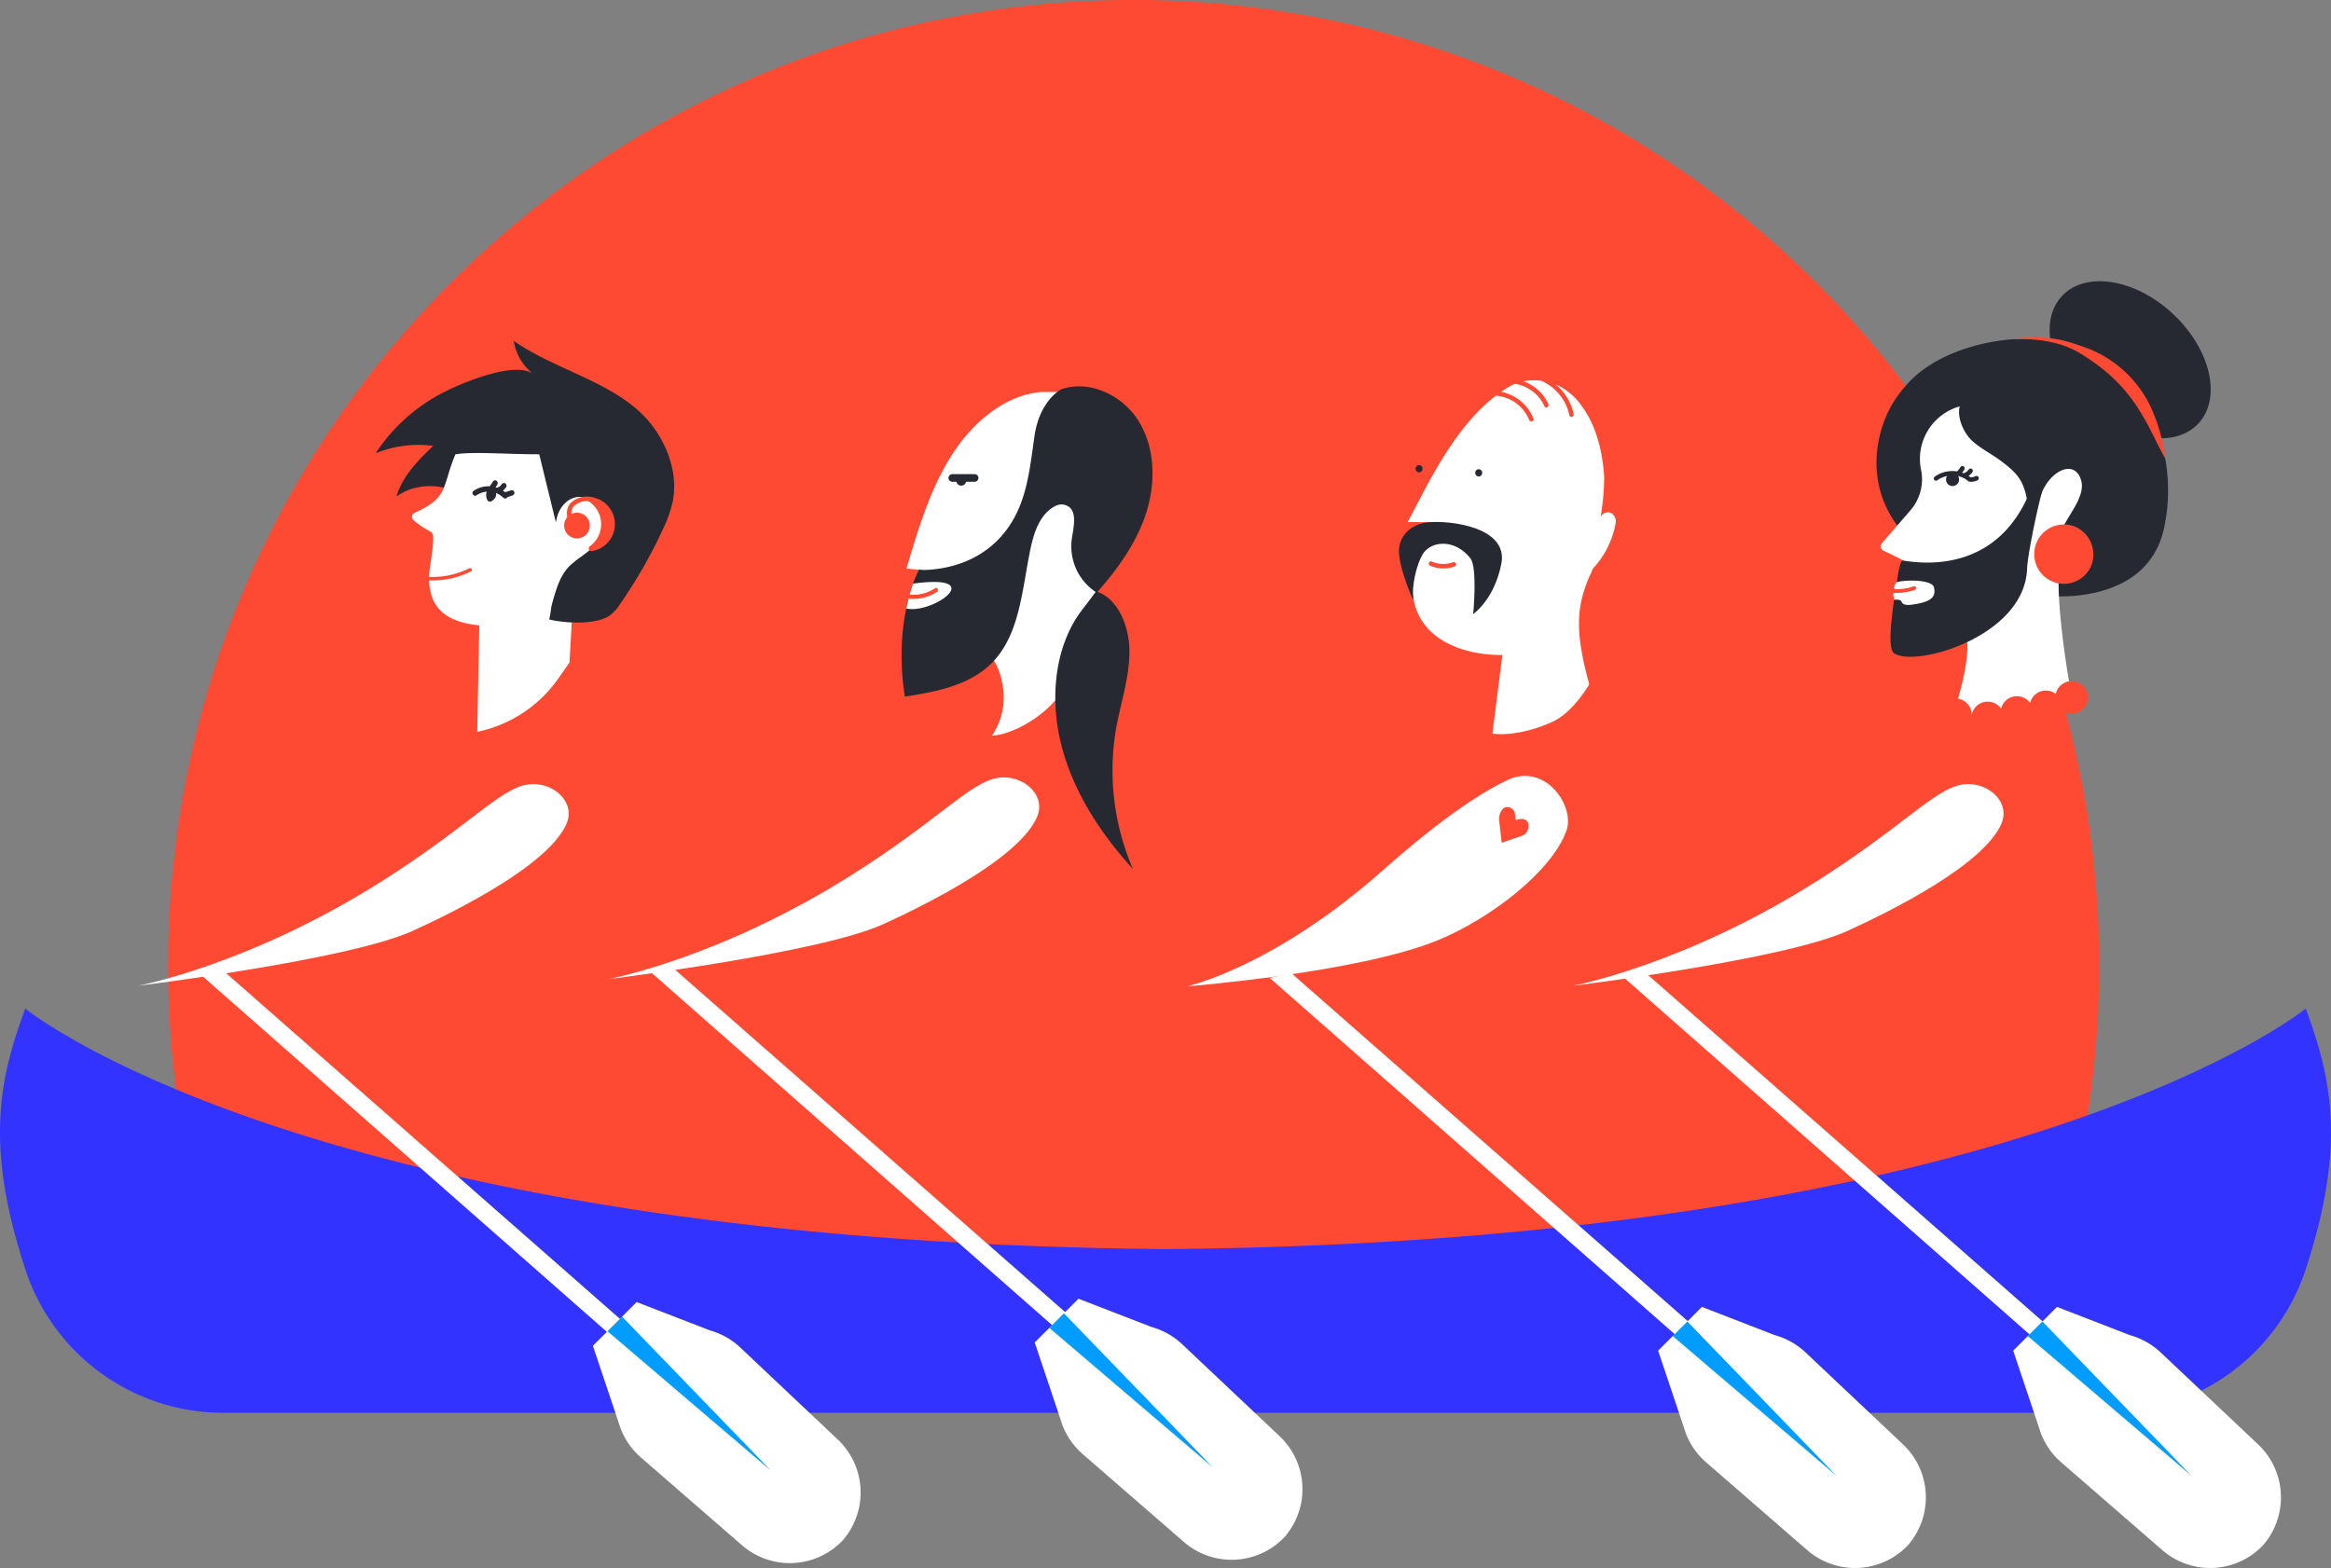
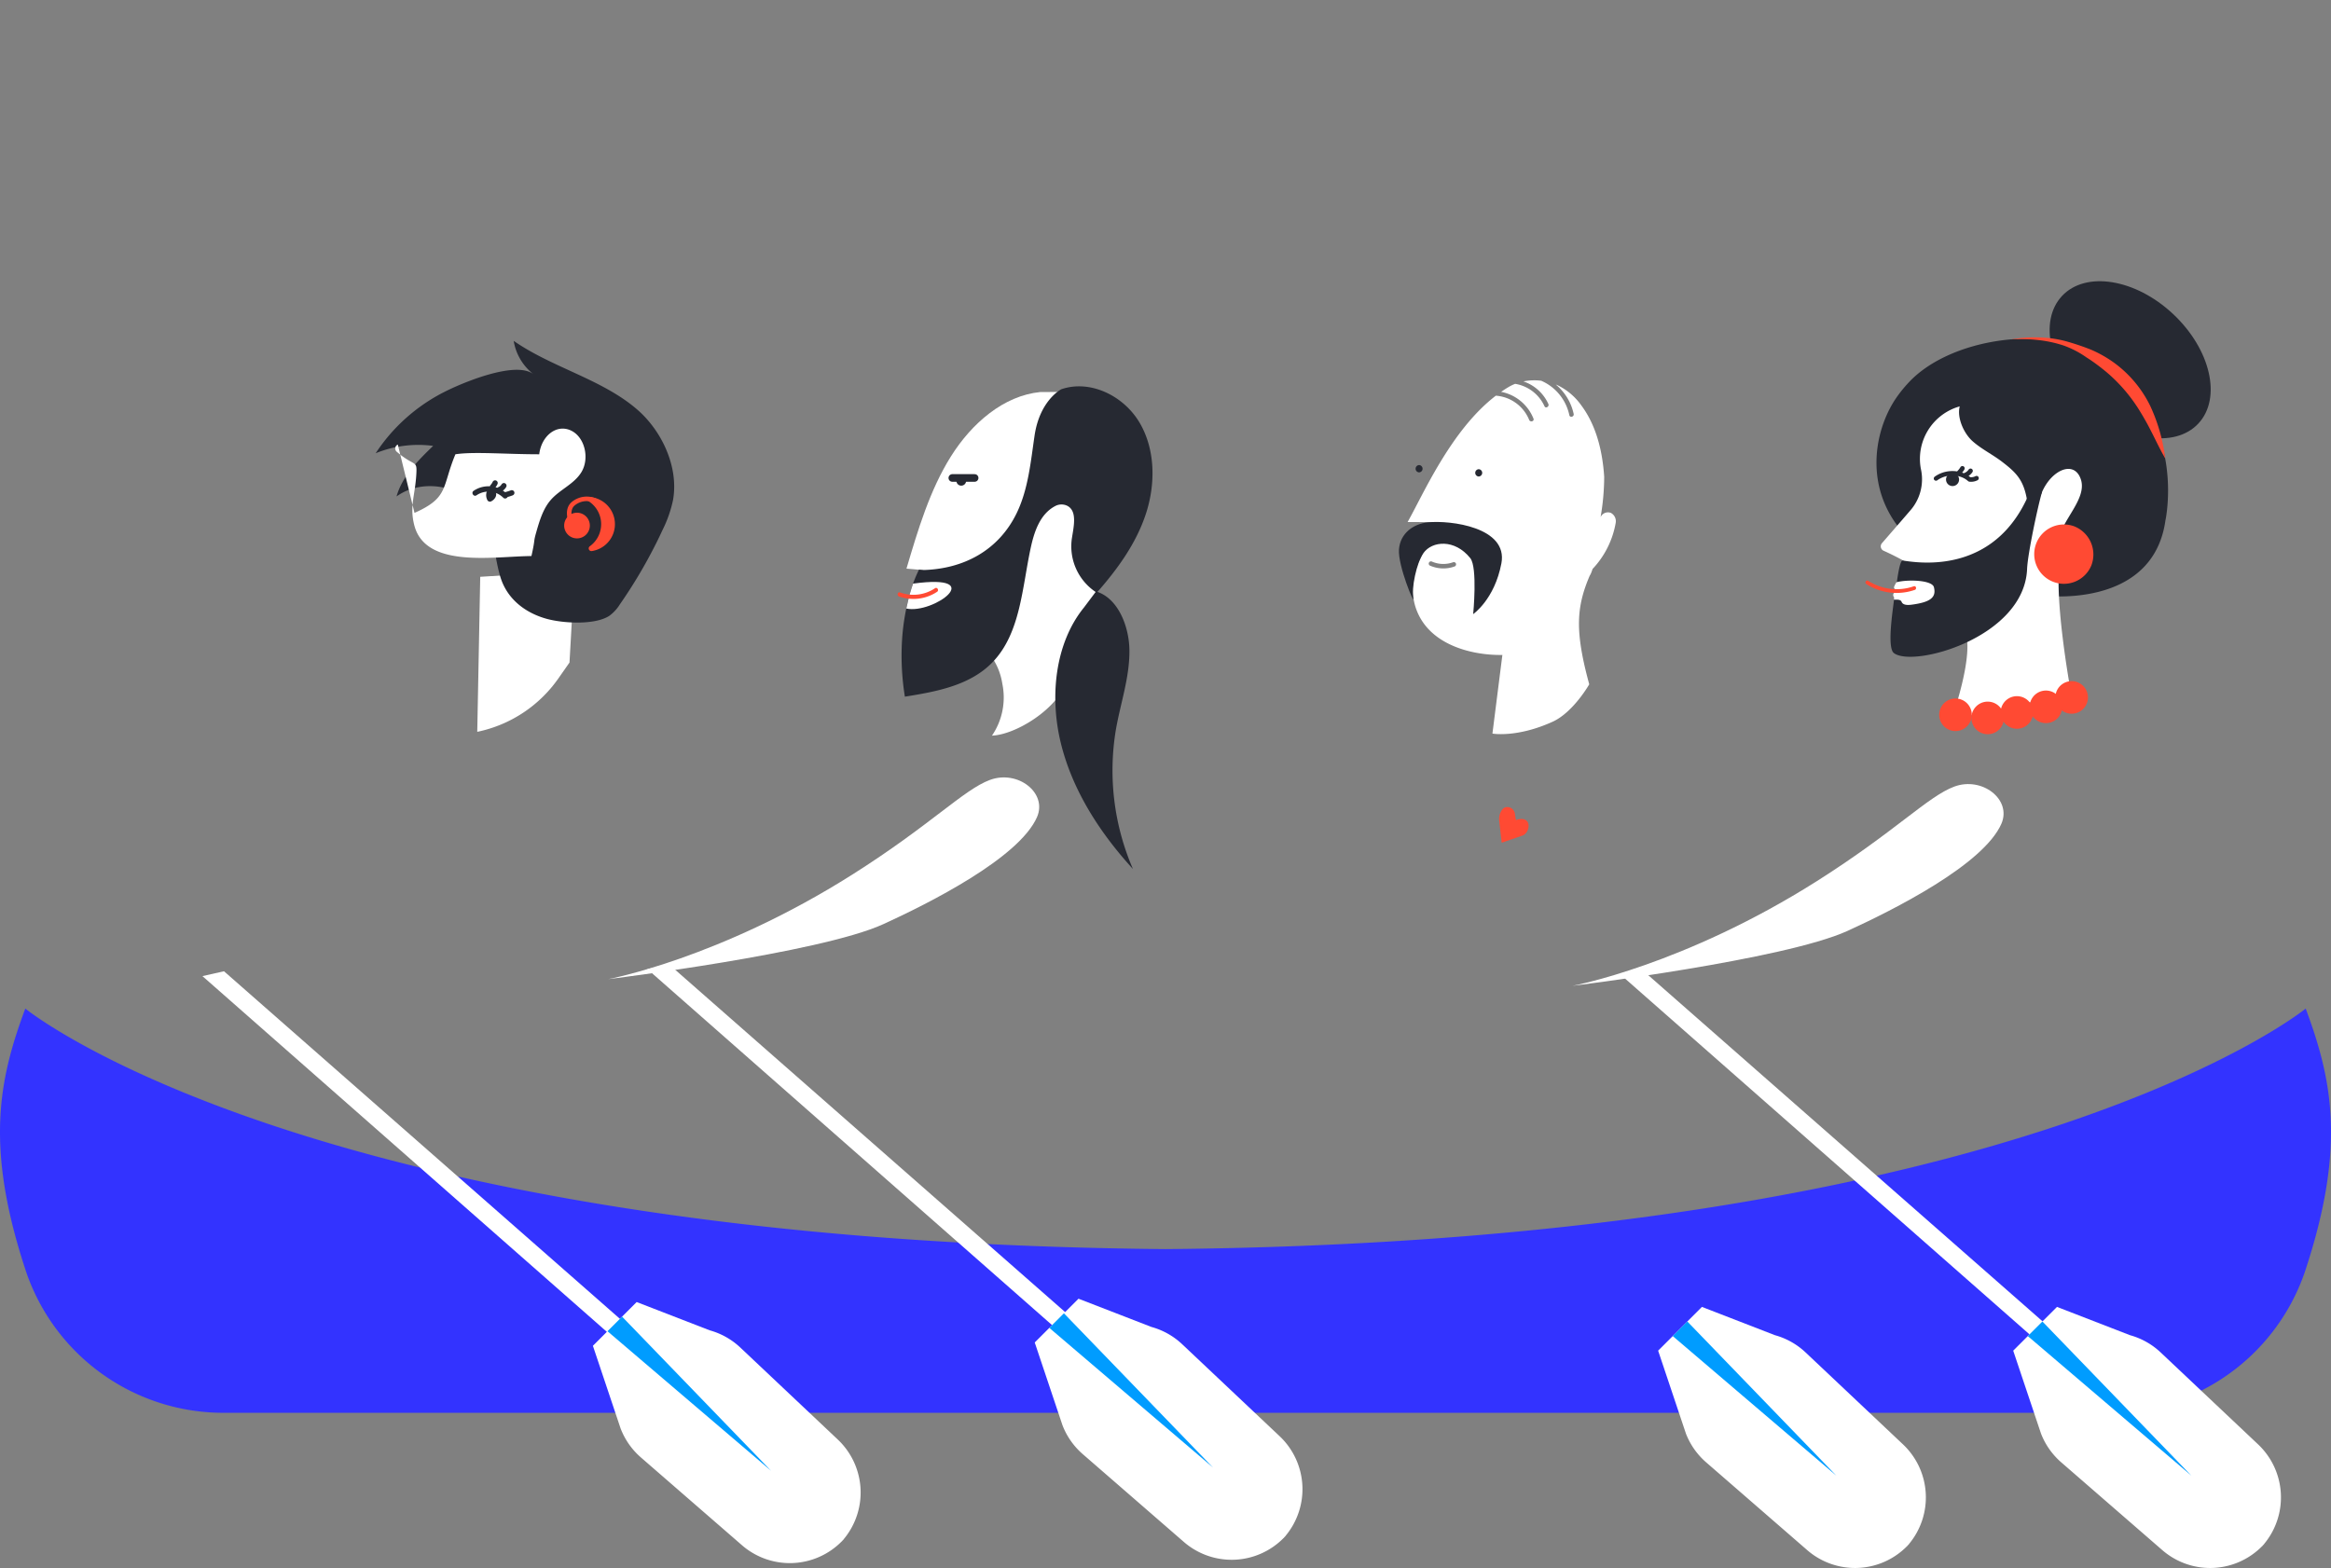
<svg xmlns="http://www.w3.org/2000/svg" id="Group_415" data-name="Group 415" width="551.668" height="371.159" viewBox="0 0 551.668 371.159">
  <rect x="0" y="0" width="551.668" height="371.159" fill="#808080" stroke="none" />
  <defs>
    <clipPath id="clip-path">
      <rect id="Rectangle_519" data-name="Rectangle 519" width="551.668" height="371.159" fill="none" />
    </clipPath>
  </defs>
  <g id="Group_46" data-name="Group 46" clip-path="url(#clip-path)">
-     <path id="Path_614" data-name="Path 614" d="M106.127,228.5c0-126.2,102.3-228.5,228.5-228.5s228.5,102.3,228.5,228.5a227.48,227.48,0,0,1-25.8,105.554H131.932A227.493,227.493,0,0,1,106.127,228.5" transform="translate(-66.325)" fill="#ff4a33" />
    <path id="Path_615" data-name="Path 615" d="M5.987,461.764S73.23,516.9,275.834,518.7c202.6-1.8,269.848-56.936,269.848-56.936,6.219,16.746,9.569,32.534,0,61.72q-.2.609-.407,1.2a49.326,49.326,0,0,1-46.663,32.769H53.057A49.326,49.326,0,0,1,6.394,524.686q-.209-.592-.407-1.2c-9.569-29.186-6.221-44.974,0-61.72" transform="translate(0 -223.027)" fill="#33f" />
    <path id="Path_616" data-name="Path 616" d="M692.8,365.328c2.513-5.736-4.558-11.237-11.138-8.8-6.233,2.307-13.962,10.626-32.536,22.383-31.47,19.921-57.8,24.772-57.8,24.772s50.039-6.134,65.092-13.007c10.821-4.941,32.143-15.661,36.386-25.349" transform="translate(-447.376 -171.913)" fill="#fff" />
    <path id="Path_617" data-name="Path 617" d="M251.361,368.382c2.513-5.736-4.558-11.237-11.138-8.8-6.233,2.307-13.962,10.626-32.536,22.383-31.47,19.92-57.8,24.772-57.8,24.772s50.039-6.135,65.092-13.007c10.82-4.941,32.143-15.66,36.386-25.349" transform="translate(222.297 -173.389)" fill="#fff" />
-     <path id="Path_618" data-name="Path 618" d="M908.178,368.382c2.513-5.736-4.558-11.237-11.138-8.8-6.233,2.307-13.962,10.626-32.536,22.383-31.47,19.92-57.8,24.772-57.8,24.772s50.039-6.135,65.091-13.007c10.821-4.941,32.143-15.66,36.386-25.349" transform="translate(-774.102 -173.389)" fill="#fff" />
-     <path id="Path_619" data-name="Path 619" d="M439.091,368.23c2.11-5.818-4.98-16.219-13.933-12.015-5.261,2.469-14.58,8.125-29.414,21.288-26.086,23.146-46.475,27.554-46.475,27.554s40.552-3.19,59.379-10.913c12.389-5.082,26.92-16.2,30.443-25.914" transform="translate(-68.373 -171.577)" fill="#fff" />
    <path id="Path_620" data-name="Path 620" d="M372.862,376.246l-4.942,1.7-.585-5.162a3.663,3.663,0,0,1,.658-2.6,1.59,1.59,0,0,1,.729-.6,1.822,1.822,0,0,1,2.322,1.46l.242,1.531.412-.125c3.558-.862,2.942,3.182,1.162,3.8" transform="translate(-12.523 -178.467)" fill="#ff4a33" />
    <path id="Path_621" data-name="Path 621" d="M332.65,217.974a7.854,7.854,0,0,0,5.824.232.545.545,0,0,0,.372-.654.537.537,0,0,0-.656-.372,6.765,6.765,0,0,1-5-.125.545.545,0,0,0-.728.19.537.537,0,0,0,.19.73m1.97-10.279-7.232-.017c3.751-6.648,10.291-21.8,20.883-29.913a9.234,9.234,0,0,1,7.883,5.718c.245.634,1.274.356,1.027-.283a10.371,10.371,0,0,0-7.662-6.344c.6-.412,1.2-.808,1.819-1.171a10.725,10.725,0,0,1,1.5-.724,9.244,9.244,0,0,1,6.944,5.3c.275.626,1.191.084.919-.538a10.013,10.013,0,0,0-5.913-5.341,13.117,13.117,0,0,1,4.223-.153,11.468,11.468,0,0,1,6.654,8.146c.141.671,1.166.386,1.027-.284a12.443,12.443,0,0,0-4.248-6.977c.25.1.5.211.74.327a14.838,14.838,0,0,1,5.306,4.61c3.584,4.807,5.026,10.911,5.424,16.9a56.481,56.481,0,0,1-.855,9.563,1.917,1.917,0,0,1,2.425-1.007,2.224,2.224,0,0,1,1.145,2.4,21.139,21.139,0,0,1-5.508,10.919c0,.017-.009.035-.012.051l.062-.048c-.042.091-.077.178-.119.269a5.646,5.646,0,0,1-.588,1.328c-3.151,7.408-3.523,13.086-.088,25.66,0,0-3.765,6.624-8.65,8.849-8.47,3.859-14.263,2.817-14.263,2.817l2.355-18.617c-6.767.137-17.709-2.161-20.6-11.463a14.794,14.794,0,0,1,.947-10.854Z" transform="translate(5.742 -84.104)" fill="#fff" />
    <path id="Path_622" data-name="Path 622" d="M403.762,248.777c-1.611,8.547-6.677,12.011-6.677,12.011s1.076-11.053-.682-13.243c-3.7-4.618-9.062-4.075-11.091-1.2-1.641,2.326-2.878,8.316-2.389,10.76.358,1.792-3.692-7.8-3.4-11.634s3.442-6.056,6.833-6.4c5.368-.543,19.018,1.16,17.408,9.706" transform="translate(-48.434 -115.424)" fill="#262932" />
    <path id="Path_623" data-name="Path 623" d="M389.358,216.551a.866.866,0,0,1,0-1.73.866.866,0,0,1,0,1.73" transform="translate(-39.396 -103.756)" fill="#262932" />
    <path id="Path_624" data-name="Path 624" d="M416.656,214.66a.866.866,0,0,1,0-1.73.866.866,0,0,1,0,1.73" transform="translate(-80.807 -102.843)" fill="#262932" />
    <path id="Path_625" data-name="Path 625" d="M29.476,628.31,22.91,608.719l10.36-10.36,17.269,6.691a17.273,17.273,0,0,1,7.272,4.091L80.865,630.9a17.254,17.254,0,0,1,1.425,23.576l.014.012c-.082.091-.168.177-.253.265s-.156.188-.239.279l-.013-.012a17.257,17.257,0,0,1-23.6.913L34.265,635.143a17.261,17.261,0,0,1-4.789-6.833" transform="translate(453.548 -289.001)" fill="#fff" />
    <path id="Path_626" data-name="Path 626" d="M207.5,549.752l3.375-2.872L95.436,445.516l-5.1,1.151Z" transform="translate(294.082 -215.18)" fill="#fff" />
-     <path id="Path_627" data-name="Path 627" d="M369.806,549.752l3.375-2.872L257.738,445.516l-5.1,1.151Z" transform="translate(47.868 -215.18)" fill="#fff" />
    <path id="Path_628" data-name="Path 628" d="M654.7,545.727l3.375-2.872L542.628,441.491l-5.1,1.151Z" transform="translate(-384.313 -213.236)" fill="#fff" />
    <path id="Path_629" data-name="Path 629" d="M858.378,548.919l3.375-2.872L746.309,444.683l-5.1,1.151Z" transform="translate(-693.299 -214.778)" fill="#fff" />
    <path id="Path_630" data-name="Path 630" d="M67.356,605.039l35.265,36.494L63.9,608.493Z" transform="translate(416.009 -292.228)" fill="#009cff" />
    <path id="Path_631" data-name="Path 631" d="M192.015,628.31l-6.566-19.591,10.36-10.36,17.269,6.691a17.264,17.264,0,0,1,7.272,4.091L243.4,630.9a17.252,17.252,0,0,1,1.425,23.576l.014.012c-.082.091-.168.177-.253.265s-.156.188-.239.279l-.013-.012a17.257,17.257,0,0,1-23.6.913L196.8,635.143a17.261,17.261,0,0,1-4.789-6.833" transform="translate(206.975 -289.001)" fill="#fff" />
    <path id="Path_632" data-name="Path 632" d="M229.9,605.039l35.265,36.494-38.718-33.04Z" transform="translate(169.433 -292.228)" fill="#009cff" />
    <path id="Path_633" data-name="Path 633" d="M477.383,624.556l-6.566-19.591,10.36-10.36,17.269,6.691a17.261,17.261,0,0,1,7.272,4.091l23.053,21.759a17.252,17.252,0,0,1,1.425,23.576l.014.012c-.082.091-.168.177-.253.265s-.156.188-.239.279l-.013-.012a17.255,17.255,0,0,1-23.6.911l-23.931-20.789a17.262,17.262,0,0,1-4.789-6.833" transform="translate(-225.932 -287.188)" fill="#fff" />
    <path id="Path_634" data-name="Path 634" d="M515.264,601.285l35.265,36.494-38.718-33.04Z" transform="translate(-263.472 -290.415)" fill="#009cff" />
    <path id="Path_635" data-name="Path 635" d="M679.637,626.083l-6.566-19.591,10.36-10.36,17.269,6.691a17.272,17.272,0,0,1,7.272,4.091l23.054,21.759a17.252,17.252,0,0,1,1.425,23.576l.014.012c-.082.091-.168.177-.253.265s-.155.188-.239.279l-.013-.012a17.255,17.255,0,0,1-23.6.911l-23.931-20.789a17.261,17.261,0,0,1-4.789-6.833" transform="translate(-532.754 -287.926)" fill="#fff" />
    <path id="Path_636" data-name="Path 636" d="M717.52,602.813l35.265,36.494-38.718-33.04Z" transform="translate(-570.296 -291.152)" fill="#009cff" />
    <path id="Path_637" data-name="Path 637" d="M803.987,299.485h0a31.107,31.107,0,0,0,19.188-12.626l2.644-3.774,1.217-21.681-22.344,1.388Z" transform="translate(-691.037 -126.256)" fill="#fff" />
    <path id="Path_638" data-name="Path 638" d="M824.685,204.188q.854-1.7,1.65-3.427a29.233,29.233,0,0,0,2.443-6.987c1.411-7.859-2.654-16.431-8.49-21.47-8.3-7.171-20.065-9.879-29.213-16.24a12.522,12.522,0,0,0,4.678,7.89c-4.283-3.3-17.044,2.136-21.04,4.175a42.175,42.175,0,0,0-16.3,14.531,26.815,26.815,0,0,1,13.6-1.738c-3.583,3.469-7.309,7.171-8.668,11.969,6.439-4.64,16.706-2.4,20.628,4.5,2.514,4.424,2.479,9.812,3.986,14.672,1.6,5.15,5.9,8.422,10.961,9.808,3.813,1.046,11.322,1.518,14.776-.714a9.683,9.683,0,0,0,2.516-2.738,115.638,115.638,0,0,0,8.468-14.23" transform="translate(-669.501 -75.377)" fill="#262932" />
-     <path id="Path_639" data-name="Path 639" d="M791.979,221.584c8.192-3.626,6.447-6.124,9.684-13.872,4.354-.67,11.9,0,19.834,0l3.958,16.175c.51-4.306,4.008-7.17,7.4-5.675s4.583,6.644,2.574,9.919c-1.761,2.875-5.144,4.1-7.311,6.644-1.777,2.084-2.6,4.877-3.371,7.573-.745,2.605-.131,1.149-1.134,5.628-9.041.07-25.149,3.023-27.747-7.369-1.112-4.448.2-6.9.5-11.937.212-3.6-.262-1.66-4.634-5.383a1.017,1.017,0,0,1,.254-1.7" transform="translate(-693.881 -100.179)" fill="#fff" />
+     <path id="Path_639" data-name="Path 639" d="M791.979,221.584c8.192-3.626,6.447-6.124,9.684-13.872,4.354-.67,11.9,0,19.834,0c.51-4.306,4.008-7.17,7.4-5.675s4.583,6.644,2.574,9.919c-1.761,2.875-5.144,4.1-7.311,6.644-1.777,2.084-2.6,4.877-3.371,7.573-.745,2.605-.131,1.149-1.134,5.628-9.041.07-25.149,3.023-27.747-7.369-1.112-4.448.2-6.9.5-11.937.212-3.6-.262-1.66-4.634-5.383a1.017,1.017,0,0,1,.254-1.7" transform="translate(-693.881 -100.179)" fill="#fff" />
    <path id="Path_640" data-name="Path 640" d="M797.028,237.785a3.038,3.038,0,1,0,3.039-3.038,3.038,3.038,0,0,0-3.039,3.038" transform="translate(-663.509 -113.38)" fill="#ff4a33" />
    <path id="Path_641" data-name="Path 641" d="M786.915,240.343c.166-.025.335-.057.5-.1a6.443,6.443,0,0,0-1.458-12.719h-.017a.41.41,0,0,0-.187.77,6.443,6.443,0,0,1,.708,10.9.632.632,0,0,0,.452,1.143" transform="translate(-646.867 -109.894)" fill="#ff4a33" />
    <path id="Path_642" data-name="Path 642" d="M835.572,224.76a5,5,0,0,1,6.356.626.629.629,0,0,0,.884-.083.648.648,0,0,0-.082-.89,6.239,6.239,0,0,0-7.877-.688c-.657.472.06,1.51.719,1.035" transform="translate(-722.78 -107.531)" fill="#262932" />
    <path id="Path_643" data-name="Path 643" d="M841.847,224.461a.691.691,0,0,0-.52-.033.893.893,0,0,0-.211.125.656.656,0,0,0-.324-.17.684.684,0,0,0-.518.107.767.767,0,0,0-.282.43,1.986,1.986,0,0,0-.066.353,2.71,2.71,0,0,0-.011.512,2.565,2.565,0,0,0,.233.867.674.674,0,0,0,.2.3.746.746,0,0,0,.486.165.682.682,0,0,0,.341-.118,2.283,2.283,0,0,0,.919-.9,1.548,1.548,0,0,0,.1-1.246.7.7,0,0,0-.344-.392" transform="translate(-724.849 -108.37)" fill="#262932" />
    <path id="Path_644" data-name="Path 644" d="M836.01,223.308a2.713,2.713,0,0,0,.768-.456,3.356,3.356,0,0,0,.369-.363,3.277,3.277,0,0,0,.3-.436.624.624,0,0,0,.021-.475.635.635,0,0,0-.328-.362.628.628,0,0,0-.472-.022l-.151.077a.64.64,0,0,0-.21.254l-.026.044.086-.139a2.309,2.309,0,0,1-.381.461l.124-.115a2.264,2.264,0,0,1-.463.326l.149-.077c-.066.034-.132.065-.2.092a.662.662,0,0,0-.361.332.647.647,0,0,0-.021.475.626.626,0,0,0,.8.385" transform="translate(-717.626 -106.817)" fill="#262932" />
    <path id="Path_645" data-name="Path 645" d="M832.39,226.113a12.376,12.376,0,0,0,1.492-.464.66.66,0,0,0,.361-.331.651.651,0,0,0,.022-.475.629.629,0,0,0-.8-.384,12.356,12.356,0,0,1-1.492.464.632.632,0,0,0-.361.331.648.648,0,0,0-.021.475.632.632,0,0,0,.328.362l.154.048a.607.607,0,0,0,.32-.026" transform="translate(-712.553 -108.394)" fill="#262932" />
    <path id="Path_646" data-name="Path 646" d="M840.306,221.857a4.564,4.564,0,0,0,.693-1.043.655.655,0,0,0,.021-.475.644.644,0,0,0-.328-.362.622.622,0,0,0-.474-.021.672.672,0,0,0-.361.331c-.061.128-.131.251-.205.373.028-.047.057-.093.086-.139a3.957,3.957,0,0,1-.4.529.635.635,0,0,0,.084.89.633.633,0,0,0,.45.144.673.673,0,0,0,.433-.227" transform="translate(-723.259 -106.218)" fill="#262932" />
    <path id="Path_647" data-name="Path 647" d="M794.957,235.863s-2.779-4.448-.278-6.393a4.963,4.963,0,0,1,5.6-.4" transform="translate(-658.925 -110.307)" fill="none" stroke="#ff4a33" stroke-miterlimit="10" stroke-width="1.074" />
-     <path id="Path_648" data-name="Path 648" d="M861.49,260.857A20.222,20.222,0,0,1,851.412,263c-.534-.026-.537-.86,0-.834a19.362,19.362,0,0,0,9.657-2.027c.478-.241.9.48.421.721" transform="translate(-750.015 -125.62)" fill="#ff4a33" />
    <path id="Path_649" data-name="Path 649" d="M142.968,198.081s6.353-28.711-21.54-40.984c-10.058-4.425-30.1-1.525-39.276,8.4a31.83,31.83,0,0,0-2.943,3.659c-8.022,11.776-10.495,39.455,34.371,46.711,0,0,26.385,3.6,29.388-17.787" transform="translate(369.518 -74.904)" fill="#262932" />
    <path id="Path_650" data-name="Path 650" d="M130.749,260.2s5.69-15.743,3.117-21.151c-.93-1.954,4.445-1.161,2.252-.993-3.236.248-4.781-2.944-6.938-7.248-2.374-4.74-11.045-9.023-14.48-10.573a1.141,1.141,0,0,1-.39-1.791c1.9-2.189,5.858-6.743,6.628-7.653a11.2,11.2,0,0,0,2.566-10,12.909,12.909,0,0,1,8.371-14.462q.419-.143.838-.267c-.69,2.656.941,6.375,3.042,8.243s4.715,3.133,6.956,4.85c4.315,3.305,5.9,5.158,6.41,13.582.555-3.2,1.744-3.293,3.046-6.333,2.3-5.374,7.678-7.677,9.213-3.071s-4.534,9.59-5.374,14.587,2.216-1.8.768,3.071c-2.361,7.94,2.3,33.013,2.3,33.013Z" transform="translate(331.085 -89.869)" fill="#fff" />
    <path id="Path_651" data-name="Path 651" d="M161.417,215.9a7.09,7.09,0,0,1,3.378-1.294,7.472,7.472,0,0,1,1.954.04.532.532,0,0,1,.15-.191l.051-.053a4.436,4.436,0,0,0,.6-.805.393.393,0,0,1,.154-.136.416.416,0,0,1,.2-.077.54.54,0,0,1,.614.455c0,.048,0,.1,0,.145a.535.535,0,0,1-.1.256,4.4,4.4,0,0,1-.5.691c.129.045.257.093.383.145l.015.006a.412.412,0,0,1,.091-.048,2.305,2.305,0,0,0,.83-.546,2.893,2.893,0,0,0,.242-.3.546.546,0,0,1,.756-.112.554.554,0,0,1,.113.756,3.255,3.255,0,0,1-.9.876c.138.1.268.2.4.306.072,0,.145.009.218.011a2.989,2.989,0,0,0,.626-.094,2.838,2.838,0,0,0,.415-.174.545.545,0,0,1,.715.275.556.556,0,0,1-.276.714,3.352,3.352,0,0,1-1.9.336.518.518,0,0,1-.179-.057.406.406,0,0,1-.137-.08,5.218,5.218,0,0,0-.893-.642,5.992,5.992,0,0,0-1.277-.5,6.764,6.764,0,0,0-1.621-.19,6.942,6.942,0,0,0-1.68.249,6.531,6.531,0,0,0-1.428.625c-.122.075-.24.156-.356.239a.524.524,0,1,1-.657-.816" transform="translate(296.449 -103.058)" fill="#262932" />
    <path id="Path_652" data-name="Path 652" d="M170.27,218.34a1.544,1.544,0,1,0,1.3-1.755,1.543,1.543,0,0,0-1.3,1.755" transform="translate(290.305 -104.6)" fill="#262932" />
    <path id="Path_653" data-name="Path 653" d="M136.368,321.967a3.854,3.854,0,1,0,4.43-3.176,3.854,3.854,0,0,0-4.43,3.176" transform="translate(337.165 -153.948)" fill="#ff4a33" />
    <path id="Path_654" data-name="Path 654" d="M123.093,319.39a3.855,3.855,0,1,0,4.43-3.176,3.855,3.855,0,0,0-4.43,3.176" transform="translate(357.303 -152.703)" fill="#ff4a33" />
    <path id="Path_655" data-name="Path 655" d="M111.31,315.085a3.854,3.854,0,1,0,4.43-3.176,3.855,3.855,0,0,0-4.43,3.176" transform="translate(375.179 -150.624)" fill="#ff4a33" />
    <path id="Path_656" data-name="Path 656" d="M149.743,324.466a3.855,3.855,0,1,0,4.43-3.176,3.855,3.855,0,0,0-4.43,3.176" transform="translate(316.874 -155.155)" fill="#ff4a33" />
    <path id="Path_657" data-name="Path 657" d="M164.485,323.032a3.855,3.855,0,1,0,4.43-3.176,3.855,3.855,0,0,0-4.43,3.176" transform="translate(294.511 -154.462)" fill="#ff4a33" />
    <path id="Path_658" data-name="Path 658" d="M133.146,247.244c-.086,1.418-1.774,11.232-.039,12.612,4.493,3.577,30.906-3.62,31.546-19.911.139-3.521,2.519-14.707,3.509-18.118l-1.536-3.839c-7.677,25.334-30,20-31.46,20-.467,0-.935,2.209-1.343,5.1a27.835,27.835,0,0,0-.677,4.157" transform="translate(315.091 -105.287)" fill="#262932" />
    <path id="Path_659" data-name="Path 659" d="M122.441,249.843a7.023,7.023,0,1,1-4.058-9.265,7.17,7.17,0,0,1,4.058,9.265" transform="translate(372.505 -115.994)" fill="#ff4a33" />
    <path id="Path_660" data-name="Path 660" d="M63.977,158.191c8.908,8.341,20.673,10.251,26.28,4.263s2.931-17.6-5.977-25.944S63.607,126.261,58,132.248s-2.932,17.6,5.976,25.944" transform="translate(430.008 -62.189)" fill="#262932" />
    <path id="Path_661" data-name="Path 661" d="M75.9,154.951a35.022,35.022,0,0,1,6.3.133,29.2,29.2,0,0,1,6.091,1.294,22.414,22.414,0,0,1,5.485,2.853c.875.541,1.712,1.131,2.527,1.741s1.61,1.236,2.378,1.888a38.145,38.145,0,0,1,7.766,9.179c.536.865,1.046,1.754,1.546,2.654s.962,1.831,1.442,2.762c.939,1.868,1.849,3.793,2.937,5.651a41.305,41.305,0,0,0-3.529-12.384,27.624,27.624,0,0,0-8.376-10.111,28.324,28.324,0,0,0-5.7-3.256A57.9,57.9,0,0,0,88.6,155.3a27.551,27.551,0,0,0-6.365-.834,30.774,30.774,0,0,0-6.338.483" transform="translate(400.061 -74.601)" fill="#ff4a33" />
    <path id="Path_662" data-name="Path 662" d="M191.15,267.393c.591,2.365-.748,3.548-5.322,4.138-1.547.2-2.127-.179-2.324-.664-.261-.642-1.121-.519-1.814-.519v-.59c.008-.065-.591-.591.329-1.382.184-.157-.365-.771-.329-.982a5.594,5.594,0,0,1,.592-1.183c2.695-.7,8.44-.525,8.867,1.183" transform="translate(266.546 -128.391)" fill="#fff" />
    <path id="Path_663" data-name="Path 663" d="M201.609,268.008a13.252,13.252,0,0,1-11.466-1.38c-.478-.31-.034-1.078.447-.765a12.4,12.4,0,0,0,10.783,1.291c.54-.19.772.668.236.855" transform="translate(251.555 -128.373)" fill="#ff4a33" />
    <path id="Path_664" data-name="Path 664" d="M555.344,245.584c.836,2.475-.386,5.537,1.161,7.645,1.146,1.559,3.306,1.877,5.084,2.653,3.815,1.664,6.1,5.744,6.726,9.844a16.019,16.019,0,0,1-2.464,12.227c5.446-.205,15.41-6.048,17.947-13.266-.7-8.6-.58-5.3,2.844-13.259,1.513-3.517,3.622-6.753,5.238-10.225a40.271,40.271,0,0,0,3.748-16.02c.054-2.345-.137-4.814-1.425-6.771-2.685-4.086-8.824-4.12-13.413-2.317-4.8,1.887-8.884,5.179-12.868,8.443-3.261,2.67-6.552,5.4-8.964,8.848s-3.879,7.755-3.049,11.855" transform="translate(-331.088 -103.821)" fill="#fff" />
    <path id="Path_665" data-name="Path 665" d="M577.311,221.608l-4.033-.344c2.725-9.208,5.516-18.565,10.488-26.513s12.532-14.434,21.176-15.29l9.082-.031s-8.033,12.185-8.033,16.355-4.3,19.882-10.041,25.654-19.291,1.706-18.639.17" transform="translate(-358.747 -86.663)" fill="#fff" />
    <path id="Path_666" data-name="Path 666" d="M541.427,225.966a31.8,31.8,0,0,1,2.149-5.693l.921.093c9.611-.228,17.958-4.638,22.239-13.548,2.71-5.641,3.281-12.066,4.2-18.293,1.243-8.394,6.325-10.953,6.325-10.953,6.838-2.343,14.754,1.534,18.516,7.893s3.818,14.539,1.5,21.6-6.767,13.158-11.624,18.665a13.01,13.01,0,0,1-5.9-12.8c.43-2.821,1.374-6.594-1.157-7.806a3.148,3.148,0,0,0-2.845.131c-3.492,1.876-4.875,5.938-5.711,9.775-2.064,9.491-2.409,20.263-9.048,27.15-5.321,5.517-13.305,6.975-20.75,8.159a60.6,60.6,0,0,1-.611-14.288,53.278,53.278,0,0,1,1.547-9.176" transform="translate(-326.086 -85.432)" fill="#262932" />
    <path id="Path_667" data-name="Path 667" d="M624.781,219.1a1.151,1.151,0,1,0,1.151-1.191,1.171,1.171,0,0,0-1.151,1.191" transform="translate(-398.432 -105.25)" fill="#262932" />
    <line id="Line_24" data-name="Line 24" x1="5.274" transform="translate(225.385 113.137)" fill="none" stroke="#262932" stroke-linecap="round" stroke-linejoin="round" stroke-width="1.805" />
    <path id="Path_668" data-name="Path 668" d="M558.085,270.78c5.187,1.539,7.866,8.258,7.9,14.048.034,6.41-2.115,12.421-3.2,18.648a58.676,58.676,0,0,0,4.028,33c-7.664-8.381-14.228-18.376-17.022-29.639s-1.35-23.9,5.432-32.246Z" transform="translate(-298.689 -130.784)" fill="#262932" />
    <path id="Path_669" data-name="Path 669" d="M631.477,272.721c.18-.87.381-1.741.6-2.6l.247-.9c.228-.808.478-1.6.745-2.36l.061-.038c17.96-2.428,4.683,7.317-1.658,5.9" transform="translate(-416.988 -128.682)" fill="#fff" />
    <path id="Path_670" data-name="Path 670" d="M646.984,270.091a10.133,10.133,0,0,1-9,1.1c-.588-.215-.333-1.161.259-.944a9.2,9.2,0,0,0,8.25-1c.526-.35,1.016.5.494.845" transform="translate(-425.209 -130.003)" fill="#ff4a33" />
  </g>
</svg>